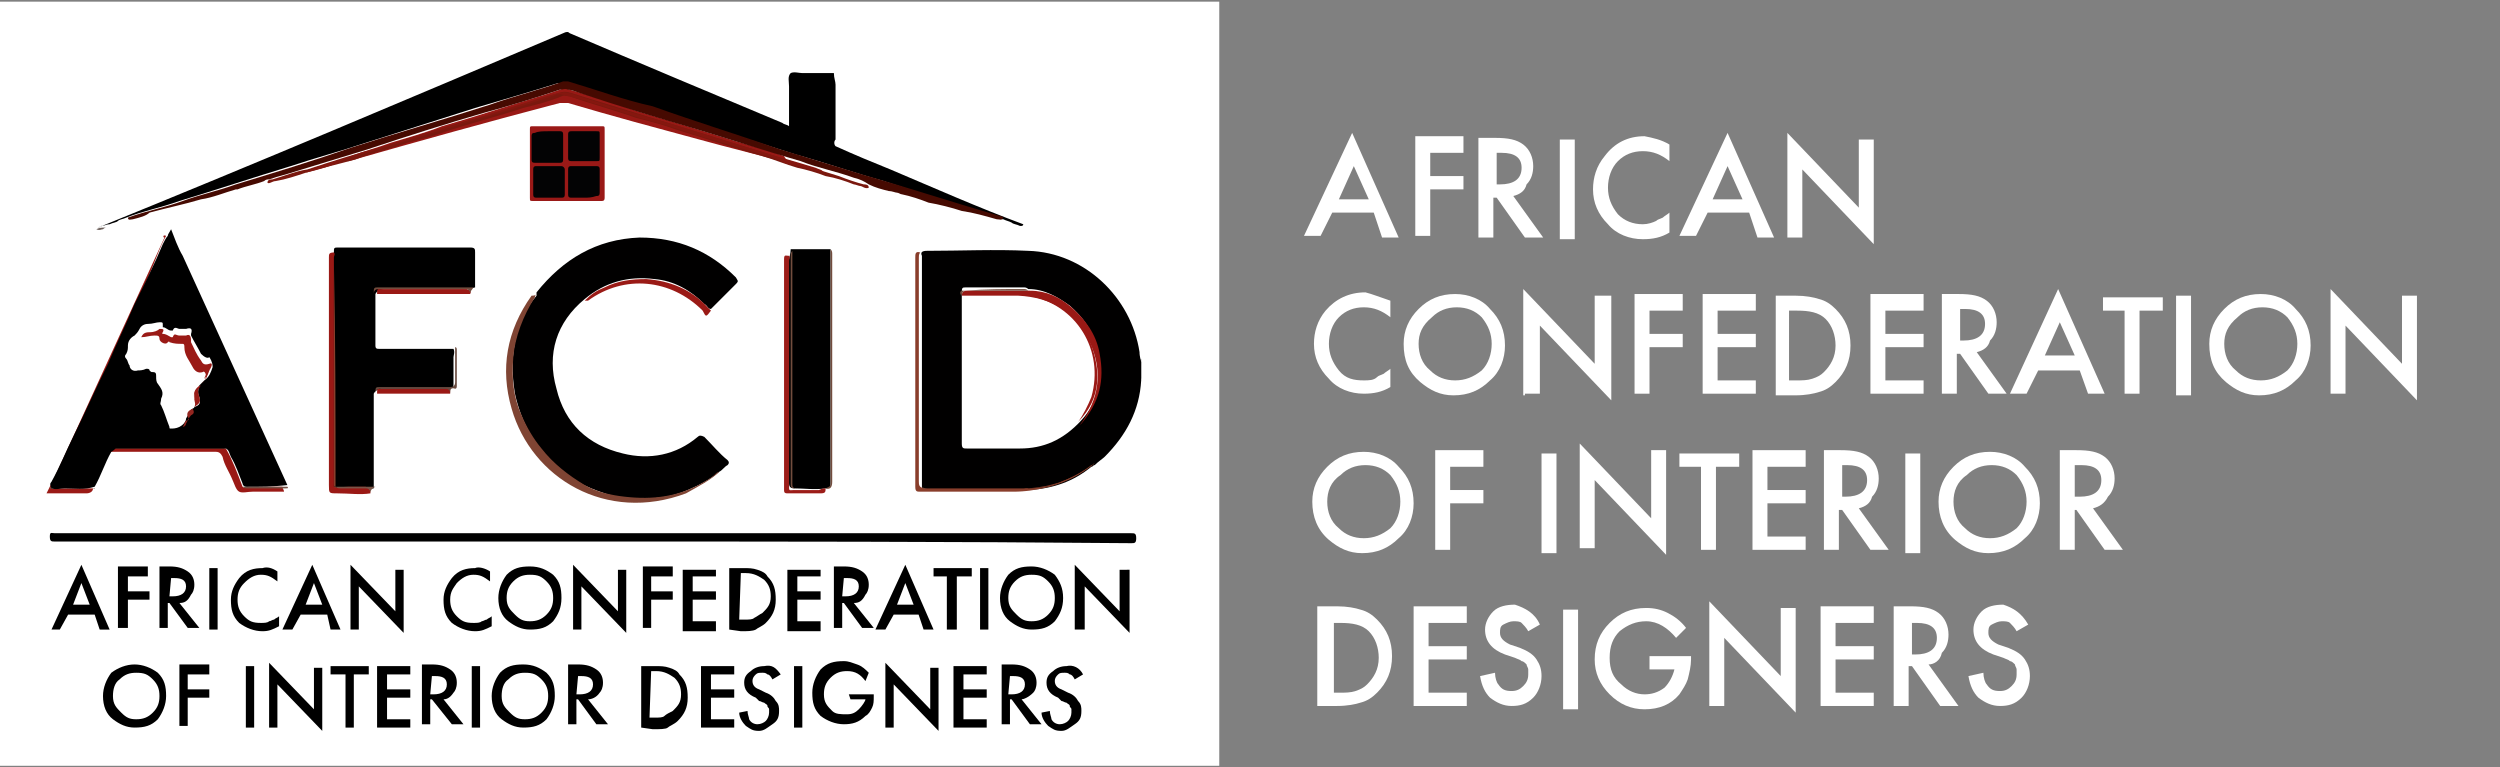
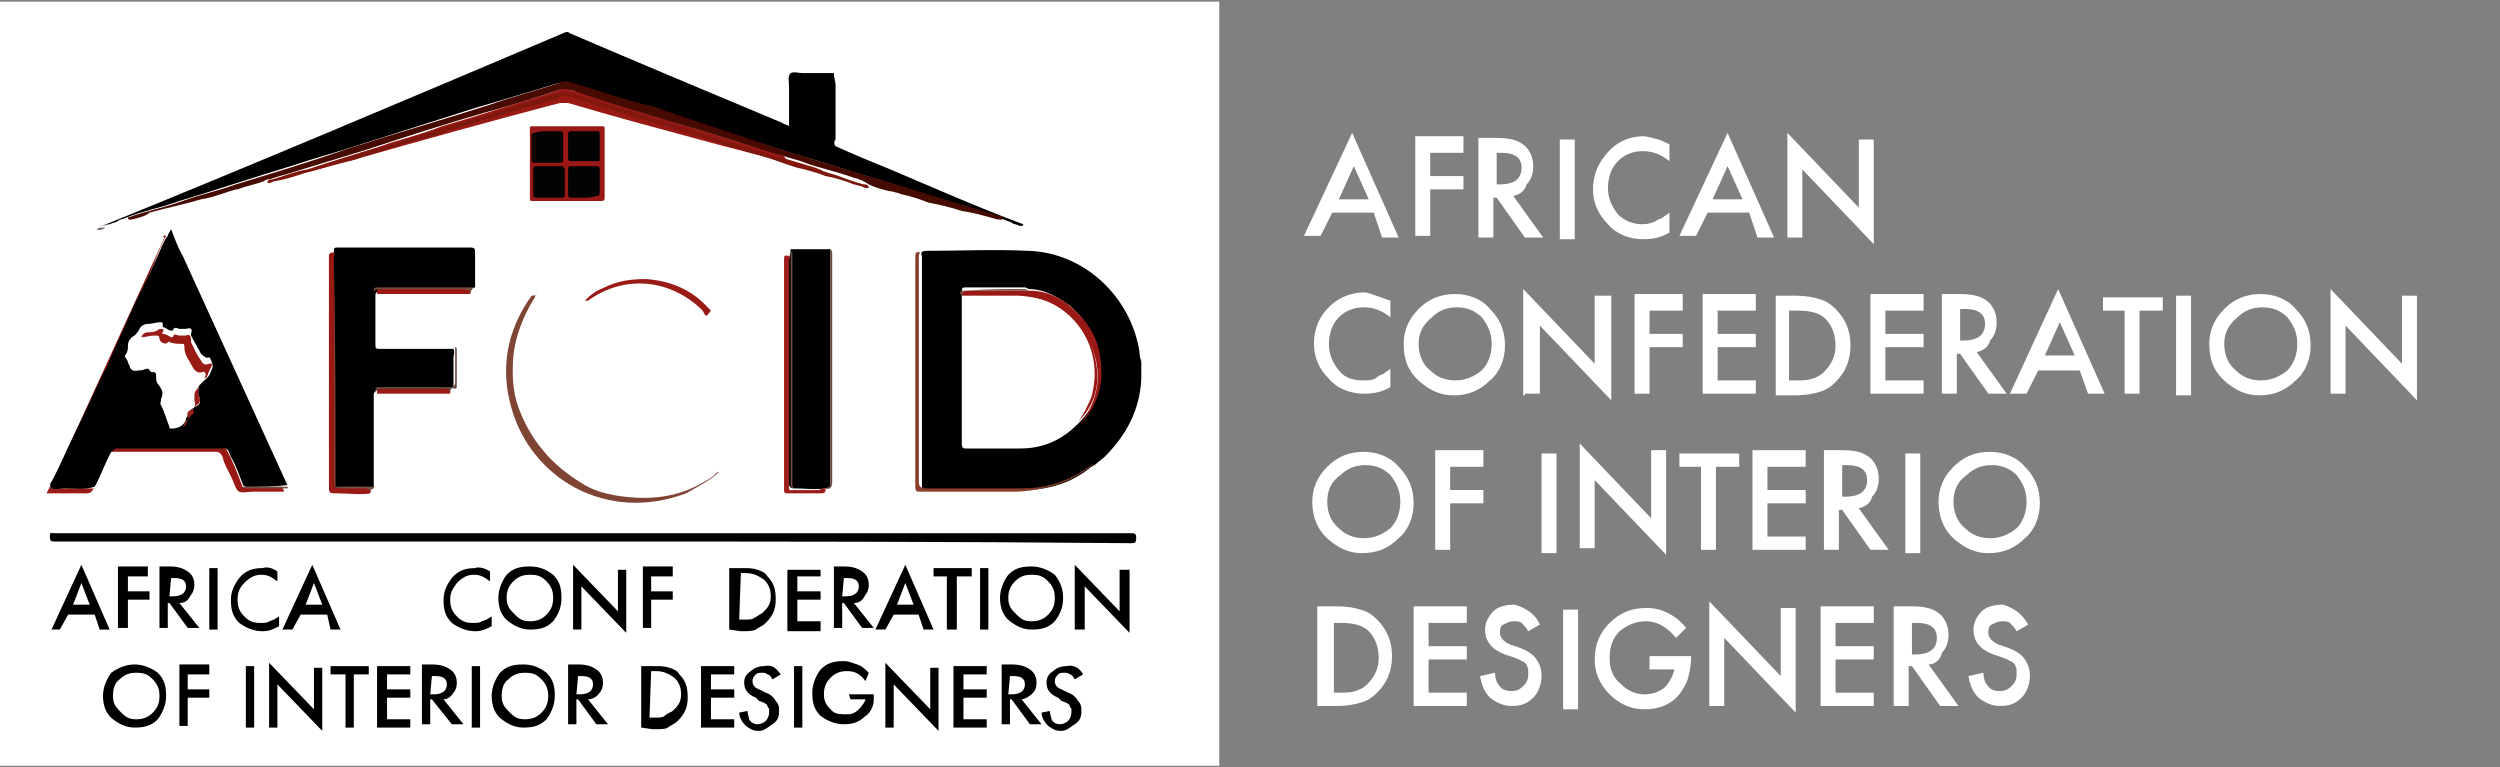
<svg xmlns="http://www.w3.org/2000/svg" id="Layer_1" x="0px" y="0px" viewBox="0 0 150.5 46.2" style="enable-background:new 0 0 150.5 46.2;" xml:space="preserve">
  <rect x="0" y="0" width="150.5" height="46.2" fill="#808080" stroke="none" />
  <style type="text/css">	.st0{fill:#FFFFFF;}	.st1{fill:#676767;}	.st2{fill:#010000;}	.st3{fill:#010101;}	.st4{fill:#991915;}	.st5{fill:#7F4433;}	.st6{fill:#9A1917;}	.st7{fill:#9C1D19;}	.st8{fill:#9A1915;}	.st9{fill:#9A1A16;}	.st10{fill:#7A180E;}	.st11{fill:#85170F;}	.st12{fill:#724D3E;}	.st13{fill:#893E2B;}	.st14{fill:#684A3F;}	.st15{fill:#724C3D;}	.st16{fill:#734E40;}	.st17{fill:#735245;}	.st18{fill:#795548;}	.st19{fill:#6B5E59;}	.st20{fill:#460A01;}	.st21{fill:#714D3E;}	.st22{fill:#FEFEFE;}	.st23{fill:#991D18;}	.st24{fill:#942620;}	.st25{fill:#030304;}</style>
  <g>
    <rect x="-0.3" y="0.1" class="st0" width="73.7" height="46" />
  </g>
  <g>
    <path class="st0" d="M82.7,12.8h-2.5l-0.7,1.4h-1L81.4,8l2.8,6.3h-1L82.7,12.8z M82.4,12l-0.9-2l-0.9,2H82.4z" />
    <path class="st0" d="M88.1,9.2h-2v1.4h2v0.8h-2v2.8h-0.9v-6h2.9V9.2z" />
    <path class="st0" d="M91.1,11.8l1.8,2.5h-1.1l-1.7-2.4h-0.2v2.4H89v-6h1c0.8,0,1.3,0.1,1.7,0.4c0.4,0.3,0.6,0.8,0.6,1.3  c0,0.4-0.1,0.8-0.4,1.1C91.8,11.5,91.5,11.7,91.1,11.8z M90,11.1h0.3c0.8,0,1.3-0.3,1.3-1c0-0.6-0.4-0.9-1.2-0.9h-0.3v1.9H90z" />
    <path class="st0" d="M94.8,8.4v6h-0.9v-6H94.8z" />
    <path class="st0" d="M100.5,8.7v1c-0.5-0.4-1-0.6-1.6-0.6s-1.1,0.2-1.5,0.6c-0.4,0.4-0.6,1-0.6,1.6c0,0.6,0.2,1.1,0.6,1.6  c0.4,0.4,0.9,0.6,1.5,0.6c0.3,0,0.6-0.1,0.8-0.2c0.1-0.1,0.2-0.1,0.4-0.2c0.1-0.1,0.3-0.2,0.4-0.3V14c-0.5,0.3-1,0.4-1.6,0.4  c-0.8,0-1.6-0.3-2.1-0.9c-0.6-0.6-0.9-1.3-0.9-2.1c0-0.7,0.2-1.4,0.7-2C97.2,8.6,98,8.2,99,8.2C99.5,8.3,100,8.4,100.5,8.7z" />
    <path class="st0" d="M105.3,12.8h-2.5l-0.7,1.4h-1L104,8l2.8,6.3h-1L105.3,12.8z M104.9,12l-0.9-2l-0.9,2H104.9z" />
    <path class="st0" d="M107.6,14.4V8l4.3,4.5V8.4h0.9v6.3l-4.3-4.5v4.1h-0.9V14.4z" />
    <path class="st0" d="M83.7,18.1v1c-0.5-0.4-1-0.6-1.6-0.6c-0.6,0-1.1,0.2-1.5,0.6c-0.4,0.4-0.6,1-0.6,1.6c0,0.6,0.2,1.1,0.6,1.6  c0.4,0.5,0.9,0.6,1.5,0.6c0.3,0,0.6,0,0.8-0.2c0.1-0.1,0.2-0.1,0.4-0.2c0.1-0.1,0.3-0.2,0.4-0.3v1.1c-0.5,0.3-1,0.4-1.6,0.4  c-0.8,0-1.6-0.3-2.1-0.9c-0.6-0.6-0.9-1.3-0.9-2.1c0-0.7,0.2-1.4,0.7-2c0.6-0.7,1.4-1.1,2.4-1.1C82.6,17.7,83.1,17.9,83.7,18.1z" />
    <path class="st0" d="M84.5,20.7c0-0.8,0.3-1.5,0.9-2.1s1.3-0.9,2.2-0.9c0.8,0,1.6,0.3,2.1,0.9c0.6,0.6,0.9,1.3,0.9,2.2  c0,0.8-0.3,1.6-0.9,2.1c-0.6,0.6-1.3,0.9-2.2,0.9c-0.8,0-1.4-0.3-2-0.8C84.8,22.4,84.5,21.7,84.5,20.7z M85.4,20.7  c0,0.6,0.2,1.2,0.7,1.6c0.4,0.4,0.9,0.6,1.5,0.6c0.6,0,1.1-0.2,1.6-0.6c0.4-0.4,0.6-1,0.6-1.6c0-0.6-0.2-1.1-0.6-1.6  c-0.4-0.4-0.9-0.6-1.5-0.6s-1.1,0.2-1.5,0.6C85.6,19.6,85.4,20.1,85.4,20.7z" />
    <path class="st0" d="M91.7,23.8v-6.4l4.3,4.5v-4.1H97v6.3l-4.3-4.5v4.1h-0.9V23.8z" />
    <path class="st0" d="M101.3,18.7h-2v1.4h2v0.8h-2v2.8h-0.9v-6h2.9V18.7z" />
    <path class="st0" d="M105.7,18.7h-2.3v1.4h2.3v0.8h-2.3v2h2.3v0.8h-3.2v-6h3.2V18.7z" />
    <path class="st0" d="M106.9,23.8v-6h1.2c0.6,0,1.1,0.1,1.4,0.2c0.4,0.1,0.7,0.3,1,0.6c0.6,0.6,0.9,1.3,0.9,2.2s-0.3,1.6-0.9,2.2  c-0.3,0.3-0.6,0.5-1,0.6c-0.3,0.1-0.8,0.2-1.4,0.2h-1.2V23.8z M107.7,22.9h0.4c0.4,0,0.7,0,1-0.1c0.3-0.1,0.5-0.2,0.7-0.4  c0.4-0.4,0.7-0.9,0.7-1.6c0-0.6-0.2-1.2-0.6-1.6c-0.4-0.4-1-0.5-1.7-0.5h-0.5V22.9z" />
    <path class="st0" d="M115.8,18.7h-2.3v1.4h2.3v0.8h-2.3v2h2.3v0.8h-3.2v-6h3.2V18.7z" />
    <path class="st0" d="M119,21.2l1.8,2.5h-1.1l-1.7-2.4h-0.2v2.4h-0.9v-6h1c0.8,0,1.3,0.1,1.7,0.4c0.4,0.3,0.6,0.8,0.6,1.3  c0,0.4-0.1,0.8-0.4,1.1C119.7,20.9,119.4,21.1,119,21.2z M117.9,20.5h0.3c0.8,0,1.3-0.3,1.3-1c0-0.6-0.4-0.9-1.2-0.9H118v1.9H117.9  z" />
    <path class="st0" d="M125.2,22.3h-2.5l-0.7,1.4h-1l2.9-6.3l2.8,6.3h-1L125.2,22.3z M124.9,21.4l-0.9-2l-0.9,2H124.9z" />
    <path class="st0" d="M128.8,18.7v5h-0.9v-5h-1.3v-0.8h3.6v0.8H128.8z" />
    <path class="st0" d="M131.9,17.8v6H131v-6H131.9z" />
    <path class="st0" d="M133,20.7c0-0.8,0.3-1.5,0.9-2.1c0.6-0.6,1.3-0.9,2.2-0.9c0.8,0,1.6,0.3,2.1,0.9c0.6,0.6,0.9,1.3,0.9,2.2  c0,0.8-0.3,1.6-0.9,2.1c-0.6,0.6-1.3,0.9-2.2,0.9c-0.8,0-1.4-0.3-2-0.8C133.3,22.4,133,21.7,133,20.7z M133.9,20.7  c0,0.6,0.2,1.2,0.7,1.6c0.4,0.4,0.9,0.6,1.5,0.6s1.1-0.2,1.6-0.6c0.4-0.4,0.6-1,0.6-1.6c0-0.6-0.2-1.1-0.6-1.6  c-0.4-0.4-0.9-0.6-1.5-0.6c-0.6,0-1.1,0.2-1.5,0.6C134.1,19.6,133.9,20.1,133.9,20.7z" />
    <path class="st0" d="M140.3,23.8v-6.4l4.3,4.5v-4.1h0.9v6.3l-4.3-4.5v4.1h-0.9V23.8z" />
    <path class="st0" d="M79,30.2c0-0.8,0.3-1.5,0.9-2.1c0.6-0.6,1.3-0.9,2.2-0.9c0.8,0,1.6,0.3,2.1,0.9c0.6,0.6,0.9,1.3,0.9,2.2  c0,0.8-0.3,1.6-0.9,2.1c-0.6,0.6-1.3,0.9-2.2,0.9c-0.8,0-1.4-0.3-2-0.8C79.3,31.9,79,31.1,79,30.2z M79.9,30.2  c0,0.6,0.2,1.2,0.7,1.6c0.4,0.4,0.9,0.6,1.5,0.6s1.1-0.2,1.6-0.6c0.4-0.4,0.6-1,0.6-1.6c0-0.6-0.2-1.1-0.6-1.6  c-0.4-0.4-0.9-0.6-1.5-0.6s-1.1,0.2-1.5,0.6C80.1,29,79.9,29.6,79.9,30.2z" />
    <path class="st0" d="M89.3,28.1h-2v1.4h2v0.8h-2v2.8h-0.9v-6h2.9V28.1z" />
    <path class="st0" d="M93.7,27.3v6h-0.9v-6H93.7z" />
    <path class="st0" d="M95.1,33.1v-6.4l4.3,4.5v-4.1h0.9v6.3L96,28.9V33h-0.9V33.1z" />
    <path class="st0" d="M103.3,28.1v5h-0.9v-5h-1.3v-0.8h3.6v0.8H103.3z" />
    <path class="st0" d="M108.7,28.1h-2.3v1.4h2.3v0.8h-2.3v2h2.3v0.8h-3.2v-6h3.2V28.1z" />
    <path class="st0" d="M111.9,30.6l1.8,2.5h-1.1l-1.7-2.4h-0.2v2.4h-0.9v-6h1c0.8,0,1.3,0.1,1.7,0.4c0.4,0.3,0.6,0.8,0.6,1.3  c0,0.4-0.1,0.8-0.4,1.1C112.6,30.3,112.3,30.5,111.9,30.6z M110.8,29.9h0.3c0.8,0,1.3-0.3,1.3-1c0-0.6-0.4-0.9-1.2-0.9h-0.3v1.9  H110.8z" />
    <path class="st0" d="M115.6,27.3v6h-0.9v-6H115.6z" />
    <path class="st0" d="M116.7,30.2c0-0.8,0.3-1.5,0.9-2.1c0.6-0.6,1.3-0.9,2.2-0.9c0.8,0,1.6,0.3,2.1,0.9c0.6,0.6,0.9,1.3,0.9,2.2  c0,0.8-0.3,1.6-0.9,2.1c-0.6,0.6-1.3,0.9-2.2,0.9c-0.8,0-1.4-0.3-2-0.8C117,31.9,116.7,31.1,116.7,30.2z M117.6,30.2  c0,0.6,0.2,1.2,0.7,1.6c0.4,0.4,0.9,0.6,1.5,0.6s1.1-0.2,1.6-0.6c0.4-0.4,0.6-1,0.6-1.6c0-0.6-0.2-1.1-0.6-1.6  c-0.4-0.4-0.9-0.6-1.5-0.6s-1.1,0.2-1.5,0.6C117.8,29,117.6,29.6,117.6,30.2z" />
-     <path class="st0" d="M126,30.6l1.8,2.5h-1.1l-1.7-2.4h-0.1v2.4h-0.9v-6h1c0.8,0,1.3,0.1,1.7,0.4c0.4,0.3,0.6,0.8,0.6,1.3  c0,0.4-0.1,0.8-0.4,1.1C126.7,30.3,126.4,30.5,126,30.6z M124.9,29.9h0.3c0.8,0,1.3-0.3,1.3-1c0-0.6-0.4-0.9-1.2-0.9h-0.4V29.9z" />
    <path class="st0" d="M79.3,42.5v-6h1.2c0.6,0,1.1,0.1,1.4,0.2c0.4,0.1,0.7,0.3,1,0.6c0.6,0.6,0.9,1.3,0.9,2.2  c0,0.9-0.3,1.6-0.9,2.2c-0.3,0.3-0.6,0.5-1,0.6c-0.3,0.1-0.8,0.2-1.4,0.2h-1.2V42.5z M80.2,41.7h0.4c0.4,0,0.7,0,1-0.1  c0.3-0.1,0.5-0.2,0.7-0.4c0.4-0.4,0.7-0.9,0.7-1.6c0-0.6-0.2-1.2-0.6-1.6s-1-0.5-1.7-0.5h-0.4v4.2H80.2z" />
    <path class="st0" d="M88.3,37.5H86v1.4h2.3v0.8H86v2h2.3v0.8h-3.2v-6h3.2V37.5z" />
    <path class="st0" d="M92.7,37.6L92,38c-0.1-0.2-0.3-0.4-0.4-0.5c-0.1-0.1-0.3-0.1-0.5-0.1c-0.2,0-0.4,0.1-0.6,0.2  c-0.2,0.1-0.2,0.3-0.2,0.5c0,0.3,0.2,0.5,0.6,0.7l0.6,0.2c0.5,0.2,0.8,0.4,1,0.7c0.2,0.3,0.3,0.6,0.3,1c0,0.5-0.2,1-0.5,1.3  c-0.4,0.4-0.8,0.5-1.3,0.5s-0.9-0.2-1.3-0.5c-0.3-0.3-0.5-0.7-0.6-1.3l0.9-0.2c0,0.3,0.1,0.6,0.2,0.7c0.2,0.3,0.4,0.4,0.8,0.4  c0.3,0,0.5-0.1,0.7-0.3c0.2-0.2,0.3-0.4,0.3-0.7c0-0.1,0-0.2,0-0.3c0-0.1-0.1-0.2-0.1-0.3c-0.1-0.1-0.2-0.2-0.3-0.2  c-0.1-0.1-0.2-0.1-0.4-0.2l-0.6-0.2c-0.8-0.3-1.2-0.8-1.2-1.5c0-0.4,0.2-0.8,0.5-1.1s0.8-0.4,1.3-0.4  C91.8,36.6,92.4,36.9,92.7,37.6z" />
    <path class="st0" d="M95,36.7v6h-0.9v-6H95z" />
    <path class="st0" d="M99.4,39.5h2.4v0.2c0,0.4-0.1,0.8-0.2,1.2c-0.1,0.3-0.3,0.6-0.5,0.9c-0.5,0.6-1.2,0.9-2.1,0.9  c-0.8,0-1.5-0.3-2.1-0.9c-0.6-0.6-0.9-1.3-0.9-2.1c0-0.9,0.3-1.6,0.9-2.2c0.6-0.6,1.3-0.9,2.2-0.9c0.5,0,0.9,0.1,1.3,0.3  c0.4,0.2,0.8,0.5,1.1,0.9l-0.6,0.6c-0.5-0.6-1.1-1-1.8-1c-0.6,0-1.1,0.2-1.6,0.6c-0.4,0.4-0.6,0.9-0.6,1.6c0,0.7,0.2,1.2,0.7,1.6  c0.4,0.4,0.9,0.6,1.4,0.6c0.4,0,0.8-0.1,1.2-0.4c0.3-0.3,0.5-0.7,0.6-1.1h-1.5v-0.8H99.4z" />
    <path class="st0" d="M102.9,42.5v-6.3l4.3,4.5v-4.1h0.9v6.3l-4.3-4.5v4.1H102.9z" />
    <path class="st0" d="M112.8,37.5h-2.3v1.4h2.3v0.8h-2.3v2h2.3v0.8h-3.2v-6h3.2V37.5z" />
    <path class="st0" d="M116.1,40l1.8,2.5h-1.1l-1.7-2.4h-0.2v2.4h-0.9v-6h1c0.8,0,1.3,0.1,1.7,0.4c0.4,0.3,0.6,0.8,0.6,1.3  c0,0.4-0.1,0.8-0.4,1.1C116.8,39.8,116.4,40,116.1,40z M115,39.4h0.3c0.8,0,1.3-0.3,1.3-1c0-0.6-0.4-0.9-1.2-0.9h-0.3v1.9H115z" />
    <path class="st0" d="M122.1,37.6l-0.7,0.4c-0.1-0.2-0.3-0.4-0.4-0.5c-0.1-0.1-0.3-0.1-0.5-0.1s-0.4,0.1-0.6,0.2  c-0.2,0.1-0.2,0.3-0.2,0.5c0,0.3,0.2,0.5,0.6,0.7l0.6,0.2c0.5,0.2,0.8,0.4,1,0.7c0.2,0.3,0.3,0.6,0.3,1c0,0.5-0.2,1-0.5,1.3  c-0.4,0.4-0.8,0.5-1.3,0.5c-0.5,0-0.9-0.2-1.3-0.5c-0.3-0.3-0.5-0.7-0.6-1.3l0.9-0.2c0,0.3,0.1,0.6,0.2,0.7  c0.2,0.3,0.4,0.4,0.8,0.4c0.3,0,0.5-0.1,0.7-0.3c0.2-0.2,0.3-0.4,0.3-0.7c0-0.1,0-0.2,0-0.3c0-0.1-0.1-0.2-0.1-0.3  c-0.1-0.1-0.2-0.2-0.3-0.2c-0.1-0.1-0.2-0.1-0.4-0.2l-0.6-0.2c-0.8-0.3-1.2-0.8-1.2-1.5c0-0.4,0.2-0.8,0.5-1.1s0.8-0.4,1.3-0.4  C121.2,36.6,121.7,36.9,122.1,37.6z" />
  </g>
  <g>
    <g>
      <path class="st1" d="M68.7,22.8L68.7,22.8L68.7,22.8c-0.2-0.3-0.1-0.5-0.1-0.8c0-0.1,0-0.3,0.1-0.4l0,0l0,0   C68.7,22.1,68.7,22.4,68.7,22.8z" />
      <path d="M50.3,8.8c1.1,0.5,2.3,1,3.3,1.4c2.6,1.1,5.3,2.3,8,3.3c0,0.1-0.1,0.1-0.1,0.1h-0.1c-0.2-0.1-0.4-0.1-0.5-0.2   c-0.2-0.1-0.3-0.1-0.5-0.2c-0.1,0-0.1,0-0.2-0.1c-2.4-0.7-4.6-1.4-7-2.2c-1.8-0.5-3.5-1.1-5.3-1.6c-2.2-0.7-4.4-1.4-6.6-2.1   c-1.7-0.5-3.4-1.1-5.2-1.6c-0.7-0.2-1.4-0.5-2.1-0.6c-0.1,0-0.3,0-0.4,0c-1.6,0.5-3.3,1-5,1.5c-2.2,0.7-4.4,1.4-6.6,2.1   c-1.5,0.5-3,0.9-4.5,1.4c-2.3,0.7-4.4,1.4-6.7,2.1c-1.1,0.4-2.2,0.6-3.2,1c-0.2,0.1-0.4,0.1-0.5,0.2c-0.1,0.1-0.3,0.1-0.5,0.2   c-0.2,0-0.3,0.1-0.5,0.1c-0.1,0.1-0.2,0.1-0.2,0.1C15.5,9.8,24.7,5.9,33.9,2c0.2-0.1,0.3-0.1,0.4,0c4.2,1.8,8.5,3.6,12.8,5.4   c0.1,0.1,0.3,0.1,0.4,0.2c0-0.8,0-1.5,0-2.4c0-0.3-0.1-0.6,0.1-0.8c0.2-0.1,0.5,0,0.7,0c0.6,0,1.3,0,1.9,0c0,0.3,0.1,0.5,0.1,0.7   c0,1.1,0,2.2,0,3.3C50.2,8.5,50.2,8.7,50.3,8.8z" />
-       <path class="st2" d="M32.3,17.6c1.6-2,3.6-3.2,6.2-3.3c2.3,0,4.2,0.8,5.8,2.4c0.1,0.2,0.2,0.2,0,0.4c-0.5,0.5-1,1-1.5,1.5   c-0.2,0-0.2-0.2-0.4-0.3c-0.8-0.8-1.8-1.4-3-1.5c-1.6-0.2-3,0.2-4.2,1.2c-1.7,1.4-2.3,3.3-1.7,5.4c0.5,2.1,1.9,3.4,4,3.9   c1.6,0.4,3.2,0.1,4.5-1c0.1-0.1,0.2-0.1,0.4,0c0.5,0.5,0.9,1,1.4,1.4c0.1,0.1,0.1,0.2,0,0.3c-0.2,0.1-0.3,0.3-0.5,0.4   c-0.6,0.5-1.2,0.8-1.9,1.1C40.7,29.8,39.9,30,39,30c-0.9,0-1.8,0-2.6-0.3c-1.2-0.4-2.2-0.9-3-1.7c-0.6-0.5-1.1-1.2-1.5-1.9   s-0.7-1.5-0.9-2.4c-0.2-1.2-0.2-2.4,0.1-3.5c0.2-0.9,0.6-1.7,1.2-2.4C32.3,17.7,32.3,17.7,32.3,17.6z" />
      <path d="M22.6,17.7c0,1,0,2.1,0,3.1c0,0.2,0.1,0.2,0.2,0.2c1.5,0,3,0,4.5,0c0.1,0.2,0,0.4,0,0.5c0,0.5,0,1.1,0,1.6   c0,0.2,0,0.2-0.2,0.3c-0.3,0-0.5,0-0.7,0c-1.2,0-2.4,0-3.4,0c-0.2,0-0.4,0.1-0.5,0.3c0,1.8,0,3.6,0,5.4c0,0.1,0,0.2,0,0.3   c-0.8,0.1-1.5,0.1-2.4,0c0,0-0.1,0-0.1-0.1s0-0.3,0-0.4c0-4.4,0-8.9,0-13.3c0-0.1,0-0.3,0.1-0.4c0-0.3,0-0.3,0.3-0.3   c2.6,0,5.2,0,7.9,0c0.3,0,0.3,0.1,0.3,0.3c0,0.7,0,1.4,0,2.1c-0.3,0.1-0.5,0.1-0.7,0.1c-1.6,0-3.2,0-4.8,0   C22.8,17.5,22.7,17.5,22.6,17.7z" />
      <path d="M47.6,15c0.8,0,1.5,0,2.4,0c0,0.1,0,0.2,0,0.3c0,4.6,0,9.2,0,13.8c0,0.2,0,0.3-0.3,0.3c-0.6,0.1-1.3,0-1.9,0   c-0.2,0-0.3-0.1-0.3-0.3c0-0.1,0-0.2,0-0.3c0-4.4,0-8.8,0-13.2C47.5,15.5,47.6,15.3,47.6,15z" />
      <path class="st3" d="M35.7,32.6c-10.8,0-21.6,0-32.4,0c-0.2,0-0.3,0-0.3-0.3c0-0.3,0.1-0.2,0.3-0.2c21.6,0,43.2,0,64.8,0   c0.2,0,0.3,0,0.3,0.3c0,0.3-0.1,0.3-0.3,0.3C57.3,32.6,46.5,32.6,35.7,32.6z" />
      <path class="st4" d="M47.4,9.8c-1.8-0.5-3.5-0.9-5.3-1.4c-2.6-0.7-5.2-1.4-7.9-2.2c-0.2,0-0.3,0-0.5,0C29.5,7.3,25.2,8.5,21,9.7   c-0.1,0-0.1,0-0.2,0c0-0.2,0.2-0.2,0.3-0.3c0.8-0.3,1.6-0.5,2.4-0.8c1-0.3,2.1-0.6,3.1-1c2.1-0.6,4.2-1.3,6.2-1.9   c0.3-0.1,0.6-0.2,0.9-0.3c0.2-0.1,0.4-0.1,0.6,0c1.4,0.4,2.7,0.8,4.1,1.3c2,0.6,4,1.2,5.9,1.8c1,0.3,1.9,0.5,2.9,0.9   C47.3,9.6,47.4,9.6,47.4,9.8z" />
      <path class="st5" d="M32.3,17.6c0,0.1-0.1,0.2-0.1,0.3c-0.7,1.1-1.2,2.4-1.3,3.6c-0.1,1.3,0,2.4,0.5,3.5c0.3,0.7,0.7,1.4,1.2,2   c0.7,0.9,1.6,1.6,2.6,2.2c0.7,0.4,1.5,0.6,2.4,0.7c1.7,0.2,3.3,0,4.8-0.9c0.2-0.1,0.5-0.3,0.6-0.4c0.1-0.1,0.2-0.2,0.3-0.2   c-0.5,0.5-1.3,0.9-2,1.3c-4.8,1.8-9.3-0.9-10.5-5.1c-0.7-2.4-0.3-4.7,1.2-6.8C32.3,17.8,32.3,17.7,32.3,17.6z" />
      <path class="st6" d="M34.1,12.1c-0.6,0-1.4,0-2,0c-0.2,0-0.2,0-0.2-0.2c0-1.4,0-2.7,0-4.1c0-0.2,0-0.2,0.2-0.2c1.4,0,2.7,0,4.1,0   c0.2,0,0.2,0,0.2,0.2c0,1.4,0,2.7,0,4.1c0,0.2-0.1,0.2-0.2,0.2C35.4,12.1,34.7,12.1,34.1,12.1z" />
      <path class="st7" d="M49.7,29.4c0,0.2,0,0.3-0.3,0.3c-0.6,0-1.3,0-2,0c-0.2,0-0.2-0.1-0.2-0.2c0-4.6,0-9.3,0-13.9   c0-0.3,0.1-0.2,0.3-0.2c0.1,0.1,0,0.2,0,0.3c0,4.5,0,9,0,13.5c0,0.4,0,0.3,0.3,0.3c0.5,0,1,0,1.5,0C49.5,29.4,49.6,29.4,49.7,29.4   z" />
      <path class="st8" d="M22.3,29.7c-0.6,0.1-1.3,0-2,0c-0.5,0-0.5,0-0.5-0.5c0-4.5,0-9.1,0-13.7c0-0.2,0-0.3,0.3-0.3   c0.1,0.1,0,0.2,0,0.3c0,4.5,0,9,0,13.5c0,0.1,0,0.2,0,0.3l0,0c0.3,0.1,0.5,0,0.9,0c0.4,0,0.6,0,1,0C22.3,29.4,22.3,29.5,22.3,29.7   z" />
      <path class="st8" d="M13.6,27c0.4,0.7,0.7,1.5,1,2.3c0.1,0.1,0.2,0,0.3,0c0.6,0,1.3,0,1.8,0c0.1,0,0.2,0,0.3,0   c0,0.1,0.1,0.2,0.1,0.3c-0.6,0-1.3,0-1.9,0c-0.3,0-0.6,0.1-0.8,0c-0.2-0.1-0.3-0.5-0.4-0.7c-0.2-0.5-0.5-0.9-0.6-1.4   c-0.1-0.2-0.2-0.3-0.4-0.3c-2.1,0-4.1,0-6.1,0c-0.1,0-0.2,0-0.3,0c0-0.1,0.1-0.2,0.1-0.3c0.1-0.1,0.2,0,0.3,0c2.1,0,4.2,0,6.3,0   C13.5,27,13.6,27,13.6,27z" />
      <path class="st9" d="M10,14.2c-0.4,0.7-0.6,1.4-1,2.3c-1.6,3.6-3.3,7.2-5,10.8c-0.3,0.6-0.6,1.4-0.9,2c0,0.2,0.2,0.1,0.2,0.1   c0.6,0,1.4,0,2,0c0.1,0,0.2,0,0.3,0c0,0.2-0.2,0.3-0.4,0.3c-0.8,0-1.6,0-2.4,0c0.2-0.4,0.3-0.6,0.5-1c2.2-4.8,4.4-9.6,6.6-14.4   C9.8,14.3,9.8,14.1,10,14.2z" />
      <path class="st10" d="M18.4,10.4c-0.6,0.2-1.2,0.4-1.8,0.5c-0.2,0-0.4,0.2-0.5,0.1c0-0.2,0.2-0.2,0.3-0.2c0.7-0.2,1.4-0.5,2.1-0.6   c1.5-0.5,3.1-1,4.6-1.4c2-0.6,4-1.3,6-1.8c1.5-0.5,3.1-0.9,4.5-1.4c0.3-0.1,0.5-0.1,0.8,0c3.2,1,6.2,1.9,9.4,2.9   c2.3,0.7,4.4,1.4,6.7,2.1c0.5,0.2,1.1,0.4,1.5,0.5c0.1,0,0.3,0,0.3,0.2c-0.2,0.1-0.4-0.1-0.5-0.1c-0.1,0-0.3-0.1-0.4-0.1   c-0.5-0.2-1.1-0.4-1.7-0.5c-0.5-0.2-1.2-0.4-1.7-0.5c-0.7-0.2-1.4-0.5-2.1-0.7c-1.8-0.5-3.5-1.1-5.2-1.6c-0.8-0.3-1.6-0.5-2.4-0.7   c-1.4-0.5-2.6-0.8-4-1.3c-0.2,0-0.3-0.1-0.5,0c-0.7,0.3-1.5,0.5-2.3,0.7c-1.5,0.5-3.1,0.9-4.6,1.4c-0.8,0.3-1.6,0.5-2.4,0.7   c-1,0.4-2.1,0.6-3.1,1C20.3,9.9,19.4,10.1,18.4,10.4C18.5,10.3,18.5,10.4,18.4,10.4z" />
      <path class="st9" d="M35.2,18.1c0.4-0.4,0.7-0.6,1.2-0.8c0.8-0.4,1.6-0.5,2.5-0.5c1.4,0.1,2.7,0.6,3.7,1.7   c0.1,0.1,0.1,0.1,0.2,0.2c-0.3,0.4-0.3,0.4-0.5,0c-1.9-1.9-4.7-2.2-6.9-0.6C35.3,18.1,35.3,18.1,35.2,18.1z" />
      <path class="st11" d="M18.4,10.4c0.3-0.2,0.6-0.3,0.9-0.4c0.8-0.3,1.7-0.5,2.5-0.8c2-0.6,4-1.3,6-1.8c1.3-0.4,2.5-0.8,3.8-1.2   c0.7-0.2,1.4-0.5,2.1-0.6c0.3-0.1,0.6,0,0.9,0.1c1.5,0.5,3.1,1,4.6,1.4c2.1,0.6,4.2,1.3,6.2,1.9c1.3,0.4,2.4,0.7,3.7,1.1   c0.2,0.1,0.4,0.1,0.5,0.3c-0.8-0.2-1.5-0.4-2.4-0.6c-0.1-0.1-0.2-0.1-0.3-0.2c-1.7-0.5-3.3-1-5.1-1.5c-1.1-0.4-2.2-0.7-3.3-1   c-1.5-0.5-3.1-1-4.6-1.4c-0.4-0.1-0.6,0.1-1,0.2c-1.5,0.5-3.1,1-4.6,1.4C26,8,23.5,8.8,21,9.5c-0.2,0.1-0.3,0.1-0.5,0.2   C20,10,19.2,10.2,18.4,10.4z" />
      <path class="st12" d="M49.7,29.4c-0.6,0-1.2,0-1.8,0c-0.3,0-0.3-0.1-0.3-0.3c0-4.2,0-8.5,0-12.7c0-0.4,0-0.6,0-1   c0-0.1,0-0.2,0.1-0.3c0,1.4,0,3,0,4.4c0,3.2,0,6.4,0,9.6c0,0.2,0,0.3,0.3,0.3C48.5,29.4,49.2,29.4,49.7,29.4   c0.2-0.1,0.3-0.1,0.3-0.3c0-2,0-3.9,0-5.9c0-2.7,0-5.5,0-8.2c0.1,0.1,0.1,0.2,0.1,0.3c0,4.6,0,9.2,0,13.7   C50.1,29.3,50,29.5,49.7,29.4z" />
      <path class="st8" d="M28.3,17.7L28.3,17.7c-1.9,0-3.8,0-5.6,0c0-0.3,0-0.3,0.2-0.3c1.7,0,3.4,0,5.2,0   C28.3,17.5,28.4,17.5,28.3,17.7z" />
      <path class="st8" d="M27.1,23.7c-0.3,0-0.5,0-0.7,0c-1.3,0-2.4,0-3.7,0c0-0.3,0-0.3,0.2-0.3c1.4,0,2.6,0,4,0   C27.1,23.4,27.1,23.4,27.1,23.7z" />
      <path class="st13" d="M20.2,29.4c-0.1-0.1-0.1-0.2-0.1-0.3c0-4.6,0-9.1,0-13.7l0,0c0,0.1,0,0.3,0,0.4   C20.2,20.3,20.2,24.8,20.2,29.4z" />
      <path class="st14" d="M27.1,23.7c0-0.2-0.1-0.3-0.3-0.3c-1.3,0-2.6,0-3.9,0c-0.2,0-0.3,0.1-0.3,0.3l0,0c0-0.4,0-0.4,0.3-0.4   c1.4,0,2.8,0,4.2,0c0.2,0,0.3-0.1,0.3-0.3c0-0.7,0-1.4,0-2.1c0.1,0,0.1,0.1,0.1,0.2c0,0.7,0,1.4,0,2.1c0,0.1,0,0.2-0.1,0.2   C27.1,23.3,27.1,23.5,27.1,23.7z" />
      <path class="st15" d="M28.3,17.7c0-0.2-0.1-0.3-0.3-0.3c-1.7,0-3.4,0-5.2,0c-0.2,0-0.3,0.1-0.3,0.3l0,0c0-0.4,0-0.4,0.3-0.4   c1.9,0,3.8,0,5.7,0C28.4,17.5,28.3,17.5,28.3,17.7z" />
      <path class="st16" d="M5.6,29.4c-0.8,0-1.5,0-2.4,0c-0.1,0-0.2,0.1-0.2-0.1c0.1,0.1,0.2,0.1,0.3,0.1c0.8,0,1.6,0,2.4,0   C5.7,29.5,5.6,29.4,5.6,29.4z" />
      <path class="st17" d="M17,29.4c-0.7,0-1.4,0-2.1,0c-0.1,0-0.2,0-0.3-0.1c0.9,0,1.7,0,2.6,0h0.1c0.1,0.1,0,0.1-0.1,0.1   C17.3,29.4,17.2,29.4,17,29.4z" />
      <path class="st18" d="M22.3,29.7c0-0.2-0.1-0.3-0.3-0.3c-0.5,0-1.1,0-1.5,0c-0.1,0-0.2,0-0.3-0.1c0.8,0,1.6,0,2.4,0   C22.4,29.4,22.3,29.5,22.3,29.7z" />
      <path class="st19" d="M6.4,13.7c-0.1,0-0.2,0.1-0.2,0.1c-0.1,0-0.2,0.1-0.4,0C6,13.7,6.1,13.7,6.4,13.7   C6.3,13.7,6.4,13.7,6.4,13.7z" />
      <path class="st20" d="M53.5,11.5c-0.4-0.1-0.8-0.2-1.2-0.4c-0.3-0.2-0.5-0.3-0.9-0.4c-1.1-0.4-2.2-0.6-3.2-1   c-2.1-0.6-4.2-1.3-6.2-1.9c-2.4-0.7-4.7-1.4-7.1-2.2c-0.3-0.1-0.5-0.2-0.7-0.2c-0.2-0.1-0.3,0-0.5,0c-1.5,0.5-3.1,1-4.6,1.4   c-2.4,0.7-4.6,1.4-7,2.2c-1.6,0.5-3.3,1-4.9,1.5c-0.4,0.1-0.7,0.2-1,0.3c-0.1,0-0.2,0-0.3,0.1c-0.5,0.2-1.1,0.3-1.6,0.5h-0.1   c-0.7,0.2-1.4,0.5-2.1,0.6c-1,0.3-2,0.5-3.1,0.8C8.8,13,8.4,13.1,8,13.2c-0.1,0-0.3,0.1-0.3-0.1c1.1-0.4,2.2-0.6,3.3-1   c1.1-0.4,2.1-0.6,3.2-1c2.3-0.7,4.6-1.4,6.9-2.2c2.8-0.9,5.6-1.7,8.4-2.6c1.4-0.5,3-0.9,4.4-1.4c0.1,0,0.2,0,0.3,0   c1.7,0.5,3.3,1.1,5.1,1.5C41.8,7.3,44.4,8.1,47,9c1.6,0.5,3.3,1,4.9,1.5c2.8,0.8,5.5,1.7,8.3,2.5c0.1,0,0.2,0.1,0.2,0.1   c-0.1,0.2-0.2,0.1-0.4,0.1c-0.7-0.2-1.4-0.4-2.1-0.5c-0.6-0.2-1.4-0.4-2-0.5c-0.5-0.2-1.1-0.4-1.6-0.5c-0.1,0-0.2-0.1-0.3-0.1l0,0   C53.9,11.6,53.7,11.5,53.5,11.5z" />
      <g>
        <path class="st2" d="M68.6,21.2c-0.5-3.3-3.3-6-6.7-6.1c-2-0.1-4.1,0-6.1,0c-0.3,0-0.4,0.1-0.3,0.3l0,0c0,0.1,0,0.3,0,0.4    c0,4.5,0,9.1,0,13.7l0,0c2.1,0,4.1,0,6.1,0c0.1,0,0.2,0,0.4,0c1.4-0.1,2.6-0.5,3.7-1.4c0.1,0,0.1-0.1,0.2-0.1l0,0    c0.2-0.2,0.5-0.4,0.6-0.5c1.3-1.3,2.1-2.8,2.2-4.6c0-0.4,0-0.7,0-1.1C68.6,21.4,68.6,21.3,68.6,21.2z M65.1,25.3L65.1,25.3    C64,26.5,62.8,27,61.4,27c-1.1,0-2.2,0-3.2,0c-0.2,0-0.3,0-0.3-0.3c0-3,0-6.1,0-9l0,0l0,0c0-0.4,0-0.4,0.3-0.4c1.2,0,2.3,0,3.4,0    c0.1,0,0.2,0,0.3,0.1c1,0,1.8,0.5,2.5,1c0.8,0.7,1.4,1.5,1.6,2.6C66.4,22.7,66.2,24.1,65.1,25.3z" />
        <path class="st13" d="M61.8,29.4c-2,0-4,0-6,0c-0.1,0-0.3,0-0.4-0.1s-0.1-0.3-0.1-0.4c0-4.4,0-8.9,0-13.3c0-0.1,0-0.3,0.1-0.4    l0,0c-0.3-0.1-0.3,0.1-0.3,0.3c0,4.6,0,9.2,0,13.8c0,0.3,0.1,0.3,0.3,0.3c1.9,0,3.7,0,5.6,0c0.7,0,1.4-0.1,2.2-0.3    c1-0.3,1.9-0.7,2.6-1.4l0,0c-0.5,0.5-1.2,0.8-1.9,1.1C63.3,29.3,62.5,29.4,61.8,29.4z" />
        <path class="st13" d="M61.9,29.4c-0.1,0.1-0.2,0-0.3,0c-2,0-4,0-6,0c-0.1,0-0.2,0-0.3-0.1l0,0l0,0c0-4.5,0-9.1,0-13.7    c0-0.1,0-0.3,0-0.4l0,0l0,0c-0.1,0.1-0.1,0.3-0.1,0.4c0,4.4,0,8.9,0,13.3c0,0.1,0,0.3,0.1,0.4c0.1,0.1,0.3,0.1,0.4,0.1    C57.8,29.4,59.8,29.4,61.9,29.4c0.6,0,1.4-0.1,2.1-0.4c0.7-0.3,1.3-0.6,1.9-1.1c-0.1,0-0.1,0.1-0.2,0.1    C64.5,28.9,63.3,29.3,61.9,29.4z" />
        <path class="st8" d="M64.5,18.5c-0.7-0.6-1.5-1-2.5-1c-1.3,0-2.5,0-3.8,0c-0.2,0-0.3,0.1-0.3,0.3l0,0c0.1,0,0.1,0,0.2,0    c1.1,0,2.1,0,3.2,0c2,0.1,3.5,1,4.3,2.8c0.8,1.7,0.6,3.4-0.6,5l0.1-0.1c1.1-1.3,1.4-2.6,1.1-4.2C66,20.1,65.3,19.2,64.5,18.5z" />
        <path class="st8" d="M65.6,20.5c-0.8-1.8-2.4-2.8-4.3-2.8c-1.1,0-2.1,0-3.2,0c-0.1,0-0.1,0-0.2,0l0,0l0,0l0,0c1.1,0,2.2,0,3.3,0    c0.3,0,0.5,0,0.7,0.1c2.9,0.5,4.6,3.3,3.8,6.1c-0.2,0.5-0.5,1.1-0.8,1.5C66.3,24,66.3,22.3,65.6,20.5z" />
        <path class="st12" d="M55.8,29.4c2,0,4,0,6,0c0.1,0,0.2,0,0.3,0c-0.1,0-0.1,0-0.2,0C59.7,29.4,57.7,29.4,55.8,29.4    c-0.1,0-0.2,0-0.3-0.1l0,0C55.6,29.5,55.7,29.4,55.8,29.4z" />
        <path class="st15" d="M58.1,17.5c1.2,0,2.4,0,3.6,0c0.1,0,0.2,0,0.2,0c-0.1-0.1-0.2-0.1-0.3-0.1C60.5,17.4,59.3,17.4,58.1,17.5    c-0.3,0-0.3,0-0.3,0.3l0,0l0,0C57.9,17.5,57.9,17.5,58.1,17.5z" />
        <path class="st15" d="M61.7,17.5c-1.2,0-2.4,0-3.6,0c-0.3,0-0.3,0-0.2,0.3l0,0c0-0.2,0.1-0.3,0.3-0.3c1.3,0,2.5,0,3.8,0    C61.9,17.5,61.8,17.5,61.7,17.5z" />
      </g>
      <path class="st21" d="M13.6,27C13.5,27,13.5,27,13.4,27c-2.2,0-4.4,0-6.6,0c0.1-0.1,0.2-0.1,0.3-0.1c2.1,0,4.2,0,6.3,0   C13.5,27,13.6,27,13.6,27z" />
      <g>
        <path d="M17.3,29.2c-2.1-4.6-4.2-9.2-6.3-13.8c-0.3-0.5-0.5-1.1-0.7-1.6c-0.1,0.2-0.2,0.3-0.2,0.4c-0.1,0.1-0.2,0.3-0.3,0.5    c-0.5,1.2-1.1,2.4-1.7,3.6c-0.5,1.2-1.1,2.4-1.6,3.6c-0.7,1.4-1.4,3-2.1,4.4C4,27.1,3.6,28.1,3.1,29c-0.1,0.1-0.1,0.2,0,0.4    c0.3,0.1,0.5,0,0.8,0c0.6,0,1.2,0.1,1.8-0.1c0.4-0.7,0.6-1.4,1-2.1C6.9,27.1,6.9,27,7,27c0,0,0,0,0.1,0c2.1,0,4.2,0,6.3,0    c0.1,0,0.2,0,0.2,0c0.2,0.1,0.2,0.3,0.3,0.5c0.3,0.5,0.5,1.1,0.7,1.6c0,0.1,0.1,0.2,0.2,0.2C15.6,29.3,16.5,29.3,17.3,29.2    C17.3,29.4,17.3,29.4,17.3,29.2C17.3,29.3,17.3,29.3,17.3,29.2z M12.8,22.1c-0.1,0.3-0.2,0.6-0.5,0.8c-0.1,0.1-0.2,0.2-0.3,0.3    l0,0c-0.1,0.3-0.1,0.5,0,0.7c0.1,0.4,0,0.5-0.3,0.6c0,0.1-0.2,0.1-0.2,0.2c-0.1,0.2-0.2,0.3-0.3,0.5c0,0.2-0.2,0.4-0.4,0.5    c-0.2,0.1-0.4,0.1-0.5,0.1c-0.1,0-0.1,0-0.1-0.1c-0.2-0.5-0.3-0.9-0.5-1.3c-0.1-0.1,0-0.2,0-0.4c0.2-0.4,0-0.6-0.2-0.9    c-0.1-0.1-0.1-0.3-0.1-0.4c0-0.2,0-0.3-0.2-0.3c-0.1,0-0.1,0-0.2-0.1c0-0.1-0.1-0.1-0.2-0.1c-0.2,0.1-0.4,0.1-0.5,0.1    c-0.3,0.1-0.5-0.1-0.5-0.3c-0.1-0.1-0.1-0.3-0.2-0.4c-0.1-0.1-0.1-0.2,0-0.3c0.1-0.2,0.1-0.3,0.1-0.5c0-0.3,0.2-0.5,0.4-0.6    c0.1-0.1,0.2-0.2,0.3-0.4l0,0l0,0l0,0l0,0c0.1-0.2,0.3-0.3,0.5-0.3c0.3,0,0.5-0.1,0.7-0.1c0.2,0,0.2,0,0.2,0.2c0,0.1,0,0.1,0,0.1    c0.2,0,0.3,0.2,0.5,0.2h0.1c0.1-0.3,0.3-0.1,0.4-0.1s0.2,0,0.4,0c0.3-0.1,0.4,0,0.3,0.3v0.1c0.2,0.4,0.4,0.7,0.6,1.1    c0.2,0.2,0.4,0.3,0.5,0.2C12.8,21.8,12.8,22,12.8,22.1z" />
        <path class="st9" d="M12.6,21.9c-0.3,0.1-0.4,0-0.5-0.2c-0.3-0.4-0.4-0.7-0.6-1.1v-0.1c0-0.3-0.1-0.4-0.3-0.3c-0.1,0-0.2,0-0.4,0    c-0.2,0-0.3-0.2-0.4,0.1h-0.1c-0.2-0.1-0.3-0.2-0.5-0.2c-0.1,0,0-0.1,0-0.1c0.1-0.2,0-0.2-0.2-0.2C9.5,19.9,9.3,20,9,20    c-0.3,0-0.4,0.1-0.5,0.3c0.3,0,0.5-0.1,0.8-0.1c0.2,0,0.3,0,0.3,0.2c0,0.2,0.4,0.4,0.5,0.2c0,0,0.1-0.1,0.1,0    c0.3,0.1,0.5,0.1,0.8,0.1c0.1,0,0.1,0.1,0.1,0.2c0,0.5,0.3,0.8,0.5,1.2c0.1,0.2,0.3,0.4,0.6,0.3c0.1-0.1,0.2,0.1,0.2,0.2    c0,0.2-0.1,0.4-0.3,0.5c0.3-0.2,0.4-0.5,0.5-0.8C12.8,22,12.8,21.8,12.6,21.9z" />
        <path class="st9" d="M12.4,22.2c-0.3,0.1-0.5-0.1-0.6-0.3c-0.3-0.4-0.5-0.7-0.5-1.2c0-0.1,0-0.2-0.1-0.2c-0.3,0-0.5-0.1-0.8-0.1    h-0.1c-0.2,0.1-0.5,0-0.5-0.2c0-0.2-0.2-0.2-0.3-0.2c-0.3,0-0.5,0.1-0.8,0.1l0,0l0,0c0.1,0.1,0.2,0.1,0.3,0    c0.2-0.1,0.4-0.1,0.5-0.1c0.2,0,0.2,0,0.2,0.2c0,0.3,0.3,0.1,0.4,0.3c0,0,0.1,0.1,0.2,0l0,0c0-0.2,0.2-0.1,0.3-0.1    c0.1,0,0.3,0.1,0.5,0c0.3-0.1,0.3,0,0.3,0.3c0,0.1,0,0.1,0,0.1c0.2,0.3,0.3,0.5,0.5,0.8C11.9,22.3,12,22.3,12.4,22.2    C12.5,22.2,12.5,22.2,12.4,22.2c0.1,0.3-0.1,0.5-0.1,0.6c0.2-0.2,0.2-0.4,0.3-0.5C12.6,22.3,12.6,22.1,12.4,22.2z" />
        <path class="st23" d="M11.7,24c0,0.2,0.1,0.3,0,0.5c0.3-0.2,0.4-0.3,0.3-0.6c-0.1-0.3-0.1-0.5,0-0.7c-0.1,0.1-0.1,0.2-0.2,0.3    C11.7,23.6,11.7,23.8,11.7,24z" />
-         <path class="st23" d="M11.7,24c0.1,0.2,0.1,0.4,0.1,0.5C11.8,24.3,11.8,24.1,11.7,24c0-0.2,0-0.4,0.2-0.5    c0.1-0.1,0.1-0.2,0.2-0.3l0,0C11.8,23.3,11.6,23.6,11.7,24z" />
      </g>
      <path class="st24" d="M11,25.7c0.1-0.1,0.1-0.4,0.3-0.4c0.1,0,0.1-0.1,0-0.2c-0.1-0.3,0.1-0.4,0.3-0.5c0.1,0.2,0.1,0.3-0.1,0.4   c-0.1,0.1-0.2,0.3-0.3,0.5C11.2,25.6,11.1,25.7,11,25.7z" />
      <path class="st25" d="M33,7.9c0.3,0,0.5,0,0.7,0c0.1,0,0.2,0,0.2,0.2c0,0.5,0,1,0,1.5c0,0.2-0.1,0.2-0.2,0.2c-0.5,0-1,0-1.5,0   C32,9.8,32,9.7,32,9.6c0-0.5,0-1,0-1.4C32,8,32.1,8,32.2,8C32.4,7.9,32.7,7.9,33,7.9z" />
      <path class="st25" d="M35.2,7.9c0.3,0,0.5,0,0.7,0c0.2,0,0.2,0,0.2,0.2c0,0.5,0,1,0,1.4c0,0.2,0,0.2-0.2,0.2c-0.5,0-1,0-1.5,0   c-0.2,0-0.2-0.1-0.2-0.2c0-0.5,0-1,0-1.4c0-0.2,0.1-0.2,0.2-0.2C34.6,7.9,34.9,7.9,35.2,7.9z" />
      <path class="st25" d="M33,11.9c-0.3,0-0.5,0-0.7,0c-0.1,0-0.2,0-0.2-0.2c0-0.5,0-1,0-1.5c0-0.2,0.1-0.2,0.2-0.2c0.5,0,1,0,1.5,0   c0.1,0,0.2,0.1,0.2,0.2c0,0.5,0,1,0,1.5c0,0.2-0.1,0.2-0.2,0.2C33.4,11.9,33.2,11.9,33,11.9z" />
      <path class="st25" d="M35.2,11.9c-0.3,0-0.5,0-0.8,0c-0.1,0-0.2,0-0.2-0.2c0-0.5,0-1,0-1.5c0-0.2,0.1-0.2,0.2-0.2c0.5,0,1,0,1.5,0   c0.2,0,0.2,0.1,0.2,0.2c0,0.5,0,1,0,1.4c0,0.2-0.1,0.2-0.2,0.2C35.6,11.9,35.4,11.9,35.2,11.9z" />
    </g>
    <g>
      <path d="M5.7,37H4.1l-0.5,0.9H3.1L4.9,34l1.7,3.9H6L5.7,37z M5.4,36.4l-0.5-1.3l-0.5,1.3H5.4z" />
      <path d="M8.9,34.7H7.7v0.9h1.3v0.5H7.7v1.7H7.1v-3.7h1.8V34.7z" />
      <path d="M10.8,36.3l1.2,1.5h-0.7l-1.1-1.5h-0.1v1.5H9.6v-3.7h0.6c0.5,0,0.8,0.1,1.1,0.3c0.3,0.2,0.4,0.5,0.4,0.8   c0,0.3-0.1,0.5-0.2,0.6C11.3,36.2,11.1,36.3,10.8,36.3z M10.2,35.9h0.2c0.5,0,0.8-0.2,0.8-0.6c0-0.4-0.3-0.5-0.7-0.5h-0.2   L10.2,35.9L10.2,35.9z" />
      <path d="M13.1,34.2v3.7h-0.5v-3.7H13.1z" />
      <path d="M16.7,34.4V35c-0.4-0.3-0.6-0.4-1-0.4c-0.4,0-0.7,0.2-1,0.5c-0.3,0.3-0.4,0.6-0.4,1c0,0.4,0.1,0.7,0.4,1   c0.3,0.3,0.5,0.4,1,0.4c0.2,0,0.4,0,0.5-0.1c0.1,0,0.2-0.1,0.3-0.1c0.1-0.1,0.2-0.1,0.3-0.2v0.6c-0.4,0.2-0.6,0.3-1,0.3   c-0.5,0-1-0.2-1.4-0.5c-0.4-0.4-0.5-0.8-0.5-1.4c0-0.5,0.2-0.9,0.5-1.3c0.4-0.5,0.9-0.6,1.4-0.6C16.1,34.1,16.4,34.2,16.7,34.4z" />
      <path d="M19.7,37h-1.6l-0.5,0.9H17l1.8-3.9l1.7,3.9h-0.6L19.7,37z M19.4,36.4l-0.5-1.3l-0.5,1.3H19.4z" />
-       <path d="M21.1,37.9V34l2.7,2.8v-2.5h0.5v3.8l-2.7-2.8v2.6C21.7,37.9,21.1,37.9,21.1,37.9z" />
      <path d="M29.5,34.4V35c-0.4-0.3-0.6-0.4-1-0.4c-0.4,0-0.7,0.2-1,0.5c-0.2,0.3-0.4,0.5-0.4,1c0,0.4,0.1,0.7,0.4,1   c0.3,0.3,0.5,0.4,1,0.4c0.2,0,0.4,0,0.5-0.1c0.1,0,0.2-0.1,0.3-0.1c0.1-0.1,0.2-0.1,0.3-0.2v0.6c-0.4,0.2-0.6,0.3-1,0.3   c-0.5,0-1-0.2-1.4-0.5c-0.4-0.4-0.5-0.8-0.5-1.4c0-0.5,0.2-0.9,0.5-1.3c0.4-0.5,0.9-0.6,1.4-0.6C28.8,34.1,29.2,34.2,29.5,34.4z" />
      <path d="M30,36c0-0.5,0.2-1,0.5-1.4c0.4-0.4,0.8-0.5,1.4-0.5s1,0.2,1.4,0.5c0.4,0.4,0.5,0.8,0.5,1.4s-0.2,1-0.5,1.4   c-0.4,0.4-0.8,0.5-1.4,0.5c-0.5,0-0.9-0.2-1.3-0.5C30.2,37.1,30,36.6,30,36z M30.5,36c0,0.5,0.2,0.7,0.5,1   c0.3,0.3,0.5,0.4,0.9,0.4s0.7-0.1,1-0.4c0.3-0.3,0.4-0.6,0.4-1c0-0.4-0.1-0.7-0.4-1c-0.3-0.3-0.5-0.4-1-0.4c-0.4,0-0.7,0.1-1,0.4   C30.6,35.3,30.5,35.6,30.5,36z" />
      <path d="M34.5,37.9V34l2.7,2.8v-2.5h0.5v3.8l-2.7-2.8v2.6C35.1,37.9,34.5,37.9,34.5,37.9z" />
      <path d="M40.5,34.7h-1.3v0.9h1.3v0.5h-1.3v1.7h-0.5v-3.7h1.8V34.7z" />
-       <path d="M43.1,34.7h-1.4v0.9h1.4v0.5h-1.4v1.3h1.4V38h-2v-3.7h2V34.7z" />
      <path d="M43.9,37.9v-3.7h0.8c0.4,0,0.6,0,0.9,0.1c0.3,0.1,0.5,0.2,0.6,0.4c0.4,0.4,0.5,0.8,0.5,1.4s-0.2,1-0.6,1.4   c-0.2,0.2-0.5,0.3-0.6,0.4c-0.2,0.1-0.5,0.1-0.9,0.1L43.9,37.9L43.9,37.9z M44.5,37.3h0.3c0.3,0,0.5,0,0.6-0.1   c0.2-0.1,0.3-0.2,0.5-0.3c0.3-0.3,0.5-0.5,0.5-1c0-0.4-0.1-0.7-0.4-1c-0.3-0.2-0.6-0.4-1.1-0.4h-0.3L44.5,37.3L44.5,37.3z" />
      <path d="M49.4,34.7H48v0.9h1.4v0.5H48v1.3h1.4V38h-2v-3.7h2V34.7z" />
      <path d="M51.4,36.3l1.2,1.5h-0.7l-1.1-1.5h-0.1v1.5h-0.5v-3.7h0.6c0.5,0,0.8,0.1,1.1,0.3s0.4,0.5,0.4,0.8c0,0.3-0.1,0.5-0.2,0.6   C51.9,36.2,51.7,36.3,51.4,36.3z M50.7,35.9h0.2c0.5,0,0.8-0.2,0.8-0.6c0-0.4-0.3-0.5-0.7-0.5h-0.2L50.7,35.9L50.7,35.9z" />
      <path d="M55.3,37h-1.5l-0.5,0.9h-0.6l1.8-3.9l1.7,3.9h-0.6L55.3,37z M55,36.4l-0.5-1.3L54,36.4H55z" />
      <path d="M57.6,34.7v3.2H57v-3.2h-0.8v-0.5h2.3v0.5H57.6z" />
      <path d="M59.5,34.2v3.7h-0.5v-3.7H59.5z" />
-       <path d="M60.2,36c0-0.5,0.2-1,0.5-1.4c0.4-0.4,0.8-0.5,1.4-0.5c0.5,0,1,0.2,1.4,0.5C63.8,35,64,35.4,64,36s-0.2,1-0.5,1.4   c-0.4,0.4-0.8,0.5-1.4,0.5c-0.5,0-0.9-0.2-1.3-0.5C60.4,37.1,60.2,36.6,60.2,36z M60.7,36c0,0.5,0.2,0.7,0.5,1   c0.3,0.3,0.5,0.4,0.9,0.4c0.4,0,0.7-0.1,1-0.4c0.3-0.3,0.4-0.6,0.4-1c0-0.4-0.1-0.7-0.4-1s-0.5-0.4-1-0.4c-0.4,0-0.7,0.1-1,0.4   C60.8,35.3,60.7,35.6,60.7,36z" />
+       <path d="M60.2,36c0-0.5,0.2-1,0.5-1.4c0.4-0.4,0.8-0.5,1.4-0.5c0.5,0,1,0.2,1.4,0.5C63.8,35,64,35.4,64,36s-0.2,1-0.5,1.4   c-0.4,0.4-0.8,0.5-1.4,0.5c-0.5,0-0.9-0.2-1.3-0.5C60.4,37.1,60.2,36.6,60.2,36z M60.7,36c0,0.5,0.2,0.7,0.5,1   c0.3,0.3,0.5,0.4,0.9,0.4c0.4,0,0.7-0.1,1-0.4c0.3-0.3,0.4-0.6,0.4-1c0-0.4-0.1-0.7-0.4-1s-0.5-0.4-1-0.4c-0.4,0-0.7,0.1-1,0.4   C60.8,35.3,60.7,35.6,60.7,36" />
      <path d="M64.7,37.9V34l2.7,2.8v-2.5H68v3.8l-2.7-2.8v2.6C65.3,37.9,64.7,37.9,64.7,37.9z" />
      <path d="M6.2,41.9c0-0.5,0.2-1,0.5-1.4C7.1,40.2,7.6,40,8.1,40s1,0.2,1.4,0.5c0.4,0.4,0.5,0.8,0.5,1.4c0,0.5-0.2,1-0.5,1.4   c-0.4,0.4-0.8,0.5-1.4,0.5c-0.5,0-0.9-0.2-1.3-0.5C6.4,43,6.2,42.5,6.2,41.9z M6.8,41.9c0,0.5,0.2,0.7,0.5,1   c0.3,0.3,0.5,0.4,0.9,0.4s0.7-0.1,1-0.4c0.3-0.3,0.4-0.6,0.4-1s-0.1-0.7-0.4-1c-0.3-0.3-0.5-0.4-1-0.4c-0.4,0-0.7,0.1-1,0.4   C6.9,41.1,6.8,41.5,6.8,41.9z" />
      <path d="M12.6,40.6h-1.3v0.9h1.3V42h-1.3v1.7h-0.5v-3.7h1.8V40.6z" />
      <path d="M15.3,40.1v3.7h-0.5v-3.7C14.7,40.1,15.3,40.1,15.3,40.1z" />
      <path d="M16.2,43.8v-3.9l2.7,2.8v-2.5h0.5V44l-2.7-2.8v2.6L16.2,43.8L16.2,43.8z" />
      <path d="M21.3,40.6v3.2h-0.5v-3.2h-0.9v-0.5h2.3v0.5C22.1,40.6,21.3,40.6,21.3,40.6z" />
      <path d="M24.7,40.6h-1.4v0.9h1.4V42h-1.4v1.3h1.4v0.5h-2v-3.7h2V40.6z" />
      <path d="M26.7,42.1l1.2,1.5h-0.7L26,42.1h-0.1v1.5h-0.5V40H26c0.5,0,0.8,0.1,1.1,0.3c0.3,0.2,0.4,0.5,0.4,0.8   c0,0.3-0.1,0.5-0.2,0.6C27.1,42,26.9,42.1,26.7,42.1z M25.9,41.8h0.2c0.5,0,0.8-0.2,0.8-0.6c0-0.4-0.3-0.5-0.7-0.5H26L25.9,41.8   L25.9,41.8z" />
      <path d="M28.9,40.1v3.7h-0.5v-3.7C28.4,40.1,28.9,40.1,28.9,40.1z" />
      <path d="M29.6,41.9c0-0.5,0.2-1,0.5-1.4c0.4-0.4,0.8-0.5,1.4-0.5s1,0.2,1.4,0.5c0.4,0.4,0.5,0.8,0.5,1.4c0,0.5-0.2,1-0.5,1.4   c-0.4,0.4-0.8,0.5-1.4,0.5c-0.5,0-0.9-0.2-1.3-0.5C29.8,43,29.6,42.5,29.6,41.9z M30.2,41.9c0,0.5,0.2,0.7,0.5,1   c0.3,0.3,0.5,0.4,0.9,0.4c0.4,0,0.7-0.1,1-0.4c0.3-0.3,0.4-0.6,0.4-1s-0.1-0.7-0.4-1c-0.3-0.3-0.5-0.4-1-0.4c-0.4,0-0.7,0.1-1,0.4   C30.3,41.1,30.2,41.5,30.2,41.9z" />
      <path d="M35.4,42.1l1.2,1.5h-0.7l-1.1-1.5h-0.1v1.5h-0.5V40h0.6c0.5,0,0.8,0.1,1.1,0.3s0.4,0.5,0.4,0.8c0,0.3-0.1,0.5-0.2,0.6   C35.9,42,35.6,42.1,35.4,42.1z M34.7,41.8h0.2c0.5,0,0.8-0.2,0.8-0.6c0-0.4-0.3-0.5-0.7-0.5h-0.2L34.7,41.8L34.7,41.8z" />
      <path d="M38.6,43.8v-3.7h0.8c0.4,0,0.6,0,0.9,0.1s0.5,0.2,0.6,0.4c0.4,0.4,0.5,0.8,0.5,1.4s-0.2,1-0.6,1.4   c-0.2,0.2-0.5,0.3-0.6,0.4s-0.5,0.1-0.9,0.1L38.6,43.8L38.6,43.8z M39.1,43.2h0.3c0.3,0,0.5,0,0.6-0.1s0.3-0.2,0.5-0.3   c0.3-0.3,0.5-0.5,0.5-1c0-0.4-0.1-0.7-0.4-1c-0.3-0.2-0.6-0.4-1.1-0.4h-0.3L39.1,43.2L39.1,43.2z" />
      <path d="M44.2,40.6h-1.4v0.9h1.4V42h-1.4v1.3h1.4v0.5h-2v-3.7h2V40.6z" />
      <path d="M47,40.6l-0.5,0.3c-0.1-0.2-0.2-0.3-0.3-0.3c-0.1-0.1-0.2-0.1-0.3-0.1c-0.2,0-0.3,0-0.4,0.1c-0.1,0.1-0.2,0.2-0.2,0.4   s0.1,0.4,0.4,0.5l0.4,0.2c0.3,0.1,0.5,0.3,0.6,0.5c0.2,0.2,0.2,0.4,0.2,0.6c0,0.4-0.1,0.6-0.4,0.8c-0.3,0.2-0.5,0.4-0.8,0.4   c-0.4,0-0.5-0.1-0.8-0.3c-0.2-0.2-0.4-0.5-0.4-0.8l0.5-0.1c0,0.2,0.1,0.4,0.1,0.5c0.1,0.2,0.3,0.3,0.5,0.3c0.2,0,0.4-0.1,0.5-0.2   s0.2-0.3,0.2-0.5c0-0.1,0-0.2,0-0.2c0-0.1-0.1-0.1-0.1-0.2s-0.1-0.1-0.2-0.2c-0.1,0-0.2-0.1-0.3-0.1L45.5,42   c-0.5-0.2-0.7-0.5-0.7-0.9c0-0.3,0.1-0.5,0.4-0.7c0.2-0.2,0.5-0.3,0.8-0.3C46.5,40,46.7,40.2,47,40.6z" />
      <path d="M48.3,40.1v3.7h-0.5v-3.7C47.7,40.1,48.3,40.1,48.3,40.1z" />
      <path d="M51.1,41.8h1.5v0.1c0,0.3,0,0.5-0.1,0.7c-0.1,0.2-0.2,0.4-0.4,0.5c-0.4,0.4-0.8,0.5-1.3,0.5c-0.5,0-1-0.2-1.4-0.5   c-0.4-0.4-0.5-0.8-0.5-1.4c0-0.5,0.2-1,0.5-1.4c0.4-0.4,0.8-0.5,1.4-0.5c0.3,0,0.5,0.1,0.8,0.2c0.3,0.1,0.5,0.3,0.7,0.5L52.1,41   c-0.3-0.4-0.6-0.6-1.1-0.6c-0.4,0-0.7,0.1-1,0.4c-0.3,0.3-0.4,0.6-0.4,1c0,0.5,0.2,0.7,0.5,1C50.3,43,50.6,43,51,43   c0.3,0,0.5-0.1,0.7-0.3c0.2-0.2,0.4-0.5,0.4-0.6h-0.9L51.1,41.8L51.1,41.8z" />
      <path d="M53.3,43.8v-3.9l2.7,2.8v-2.5h0.5V44l-2.7-2.8v2.6L53.3,43.8L53.3,43.8z" />
      <path d="M59.5,40.6H58v0.9h1.4V42H58v1.3h1.4v0.5h-2v-3.7h2V40.6z" />
      <path d="M61.5,42.1l1.2,1.5h-0.7l-1.1-1.5h-0.1v1.5h-0.5V40h0.6c0.5,0,0.8,0.1,1.1,0.3c0.3,0.2,0.4,0.5,0.4,0.8   c0,0.3-0.1,0.5-0.2,0.6C61.9,42,61.6,42.1,61.5,42.1z M60.7,41.8h0.2c0.5,0,0.8-0.2,0.8-0.6c0-0.4-0.3-0.5-0.7-0.5h-0.2L60.7,41.8   L60.7,41.8z" />
      <path d="M65.2,40.6l-0.5,0.3c-0.1-0.2-0.2-0.3-0.3-0.3c-0.1-0.1-0.2-0.1-0.3-0.1c-0.2,0-0.3,0-0.4,0.1s-0.2,0.2-0.2,0.4   s0.1,0.4,0.4,0.5l0.4,0.2c0.3,0.1,0.5,0.3,0.6,0.5c0.2,0.2,0.2,0.4,0.2,0.6c0,0.4-0.1,0.6-0.4,0.8c-0.3,0.2-0.5,0.4-0.8,0.4   c-0.4,0-0.5-0.1-0.8-0.3c-0.2-0.2-0.4-0.5-0.4-0.8l0.5-0.1c0,0.2,0.1,0.4,0.1,0.5c0.1,0.2,0.3,0.3,0.5,0.3c0.2,0,0.4-0.1,0.5-0.2   c0.1-0.1,0.2-0.3,0.2-0.5c0-0.1,0-0.2,0-0.2c0-0.1-0.1-0.1-0.1-0.2s-0.1-0.1-0.2-0.2c-0.1,0-0.2-0.1-0.3-0.1L63.7,42   c-0.5-0.2-0.7-0.5-0.7-0.9c0-0.3,0.1-0.5,0.4-0.7c0.2-0.2,0.5-0.3,0.8-0.3C64.6,40,65,40.2,65.2,40.6z" />
    </g>
  </g>
</svg>